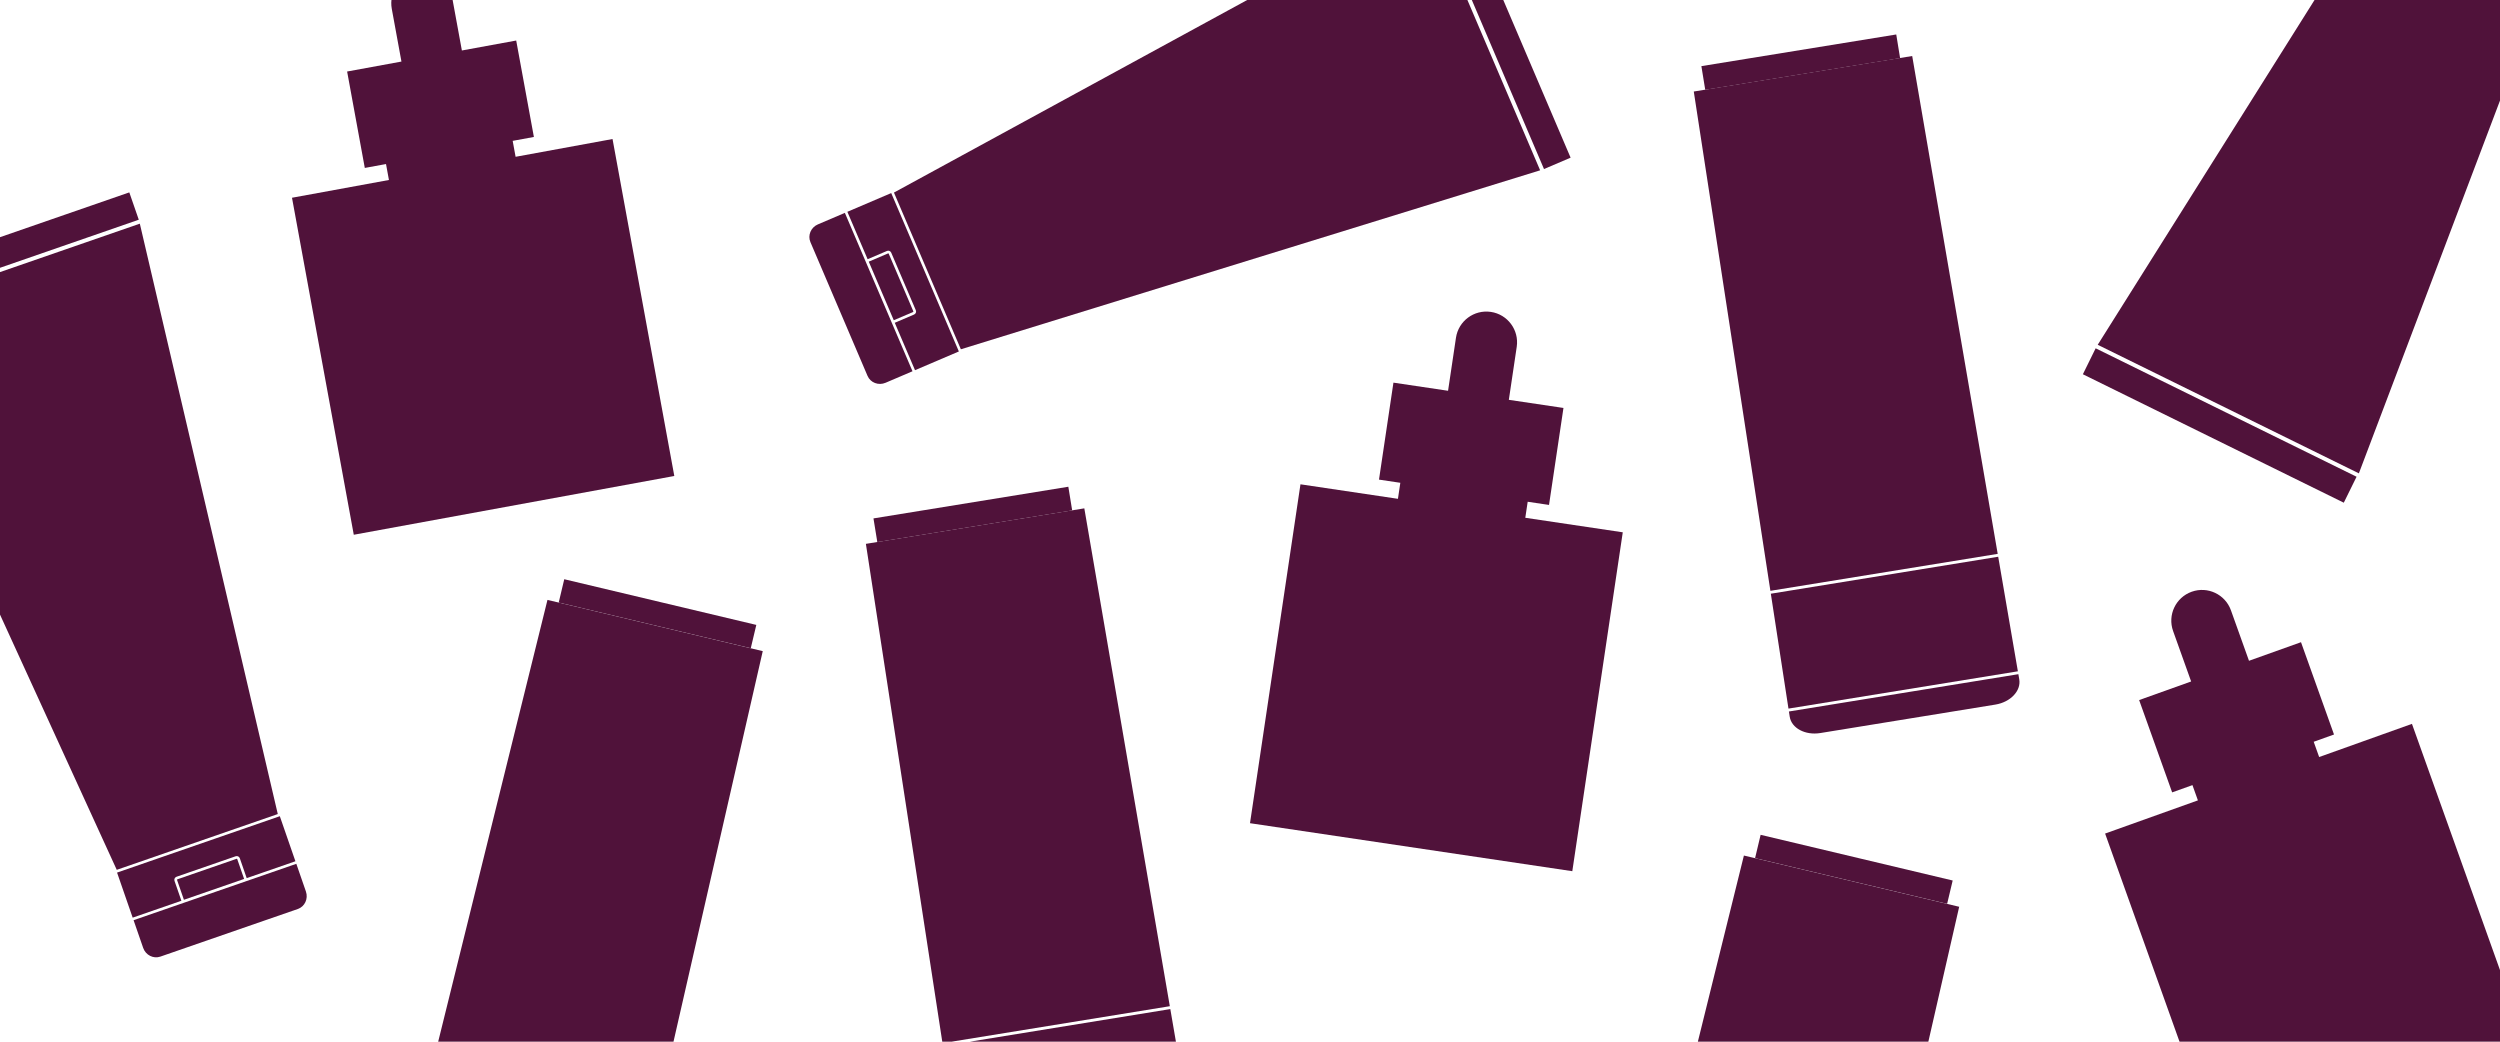
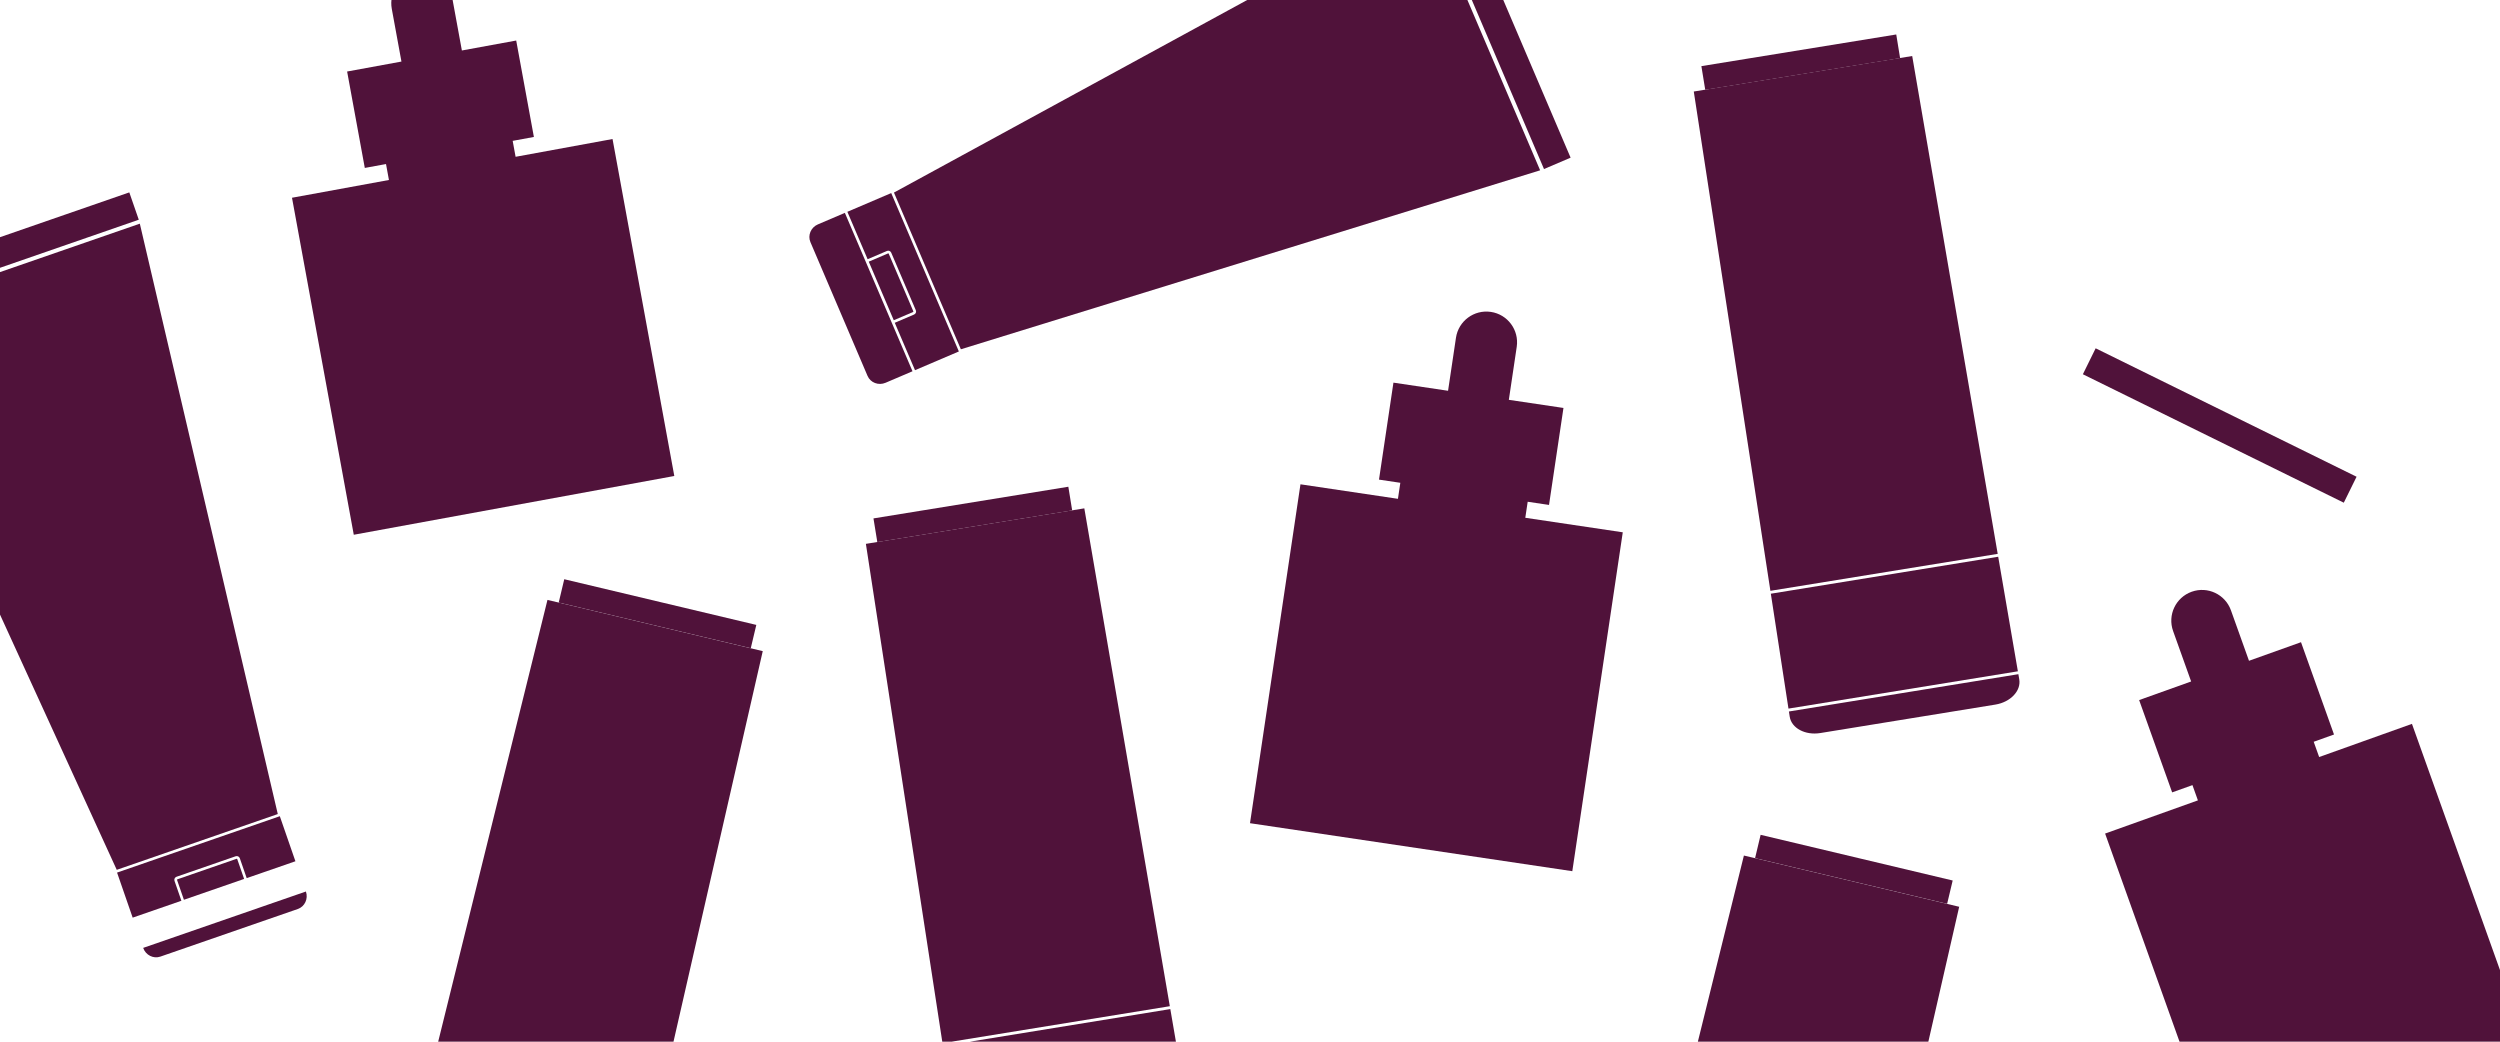
<svg xmlns="http://www.w3.org/2000/svg" viewBox="0 0 2054.4 856" id="Capa_2">
  <defs>
    <style>.cls-1{fill:none;}.cls-2{fill:#50123a;}.cls-3{clip-path:url(#clippath);}</style>
    <clipPath id="clippath">
      <rect height="856" width="2054.4" class="cls-1" />
    </clipPath>
  </defs>
  <g id="Capa_1-2">
    <g class="cls-3">
      <rect height="856" width="2054.4" class="cls-1" />
      <path d="M672.13,184.38c-5.78,2.47-8.54,9.01-6.16,14.58l46.95,109.96c2.38,5.57,9.01,8.1,14.79,5.63l22.15-9.46-55.58-130.16-22.15,9.46Z" class="cls-2" />
      <path d="M696.33,174.05l16.64,38.96,15.91-6.79c1.35-.58,2.91.05,3.49,1.4l20.22,47.35c.58,1.35-.05,2.91-1.4,3.49l-15.91,6.79,16.64,38.96,36.03-15.39-55.58-130.16-36.03,15.39Z" class="cls-2" />
      <path d="M750.54,255.84l-20.22-47.35c-.09-.22-.35-.32-.57-.23l-15.84,6.76,20.56,48.14,15.84-6.76c.22-.09.32-.35.23-.57Z" class="cls-2" />
      <polygon points="1171.69 -80.02 734.61 158.24 789.6 287.03 1265.62 139.96 1171.69 -80.02" class="cls-2" />
      <rect transform="translate(89.48 486.06) rotate(-23.12)" height="238.98" width="23.77" y="-95.18" x="1220.91" class="cls-2" />
-       <polygon points="1938.42 388.98 2114.68 -76.58 1989.04 -138.43 1723.82 283.33 1938.42 388.98" class="cls-2" />
      <rect transform="translate(704.74 1831.76) rotate(-63.79)" height="238.98" width="23.77" y="230.17" x="1812.2" class="cls-2" />
-       <path d="M117.65,778.94c2.06,5.94,8.39,9.15,14.11,7.17l112.98-39.14c5.72-1.98,8.71-8.42,6.65-14.36l-7.88-22.76-133.74,46.33,7.88,22.76Z" class="cls-2" />
+       <path d="M117.65,778.94c2.06,5.94,8.39,9.15,14.11,7.17l112.98-39.14c5.72-1.98,8.71-8.42,6.65-14.36Z" class="cls-2" />
      <path d="M109.03,754.08l40.03-13.87-5.66-16.35c-.48-1.39.26-2.9,1.64-3.38l48.65-16.85c1.39-.48,2.9.26,3.38,1.64l5.66,16.35,40.03-13.87-12.82-37.02-133.74,46.33,12.82,37.02Z" class="cls-2" />
      <path d="M194.42,705.73l-48.65,16.85c-.22.08-.34.32-.27.55l5.64,16.27,49.46-17.13-5.64-16.27c-.08-.22-.32-.34-.55-.27Z" class="cls-2" />
      <polygon points="-111.12 262.09 95.94 714.79 228.27 668.95 114.9 183.8 -111.12 262.09" class="cls-2" />
      <rect transform="translate(-68.38 10.58) rotate(-19.11)" height="23.77" width="238.98" y="196.56" x="-122.26" class="cls-2" />
      <path d="M1292.06,715.91l-264.86-39.44,41.47-278.49,80.1,11.93,1.96-13.17-17.53-2.61,11.87-79.69,44.89,6.68,6.49-43.56c2.05-13.79,14.9-23.3,28.69-21.25,13.79,2.05,23.3,14.9,21.25,28.69l-6.49,43.56,44.89,6.68-11.87,79.69-17.53-2.61-1.96,13.17,80.1,11.93-41.47,278.49Z" class="cls-2" />
      <path d="M2076.83,859.96l-252.15,90.15-94.79-265.12,76.26-27.27-4.48-12.54-16.69,5.97-27.12-75.86,42.73-15.28-14.83-41.47c-4.69-13.13,2.14-27.57,15.27-32.27s27.57,2.14,32.27,15.27l14.83,41.47,42.74-15.28,27.12,75.86-16.69,5.97,4.48,12.54,76.26-27.26,94.79,265.12Z" class="cls-2" />
      <path d="M554.11,391.15l-263.39,48.29-50.77-276.94,79.66-14.6-2.4-13.1-17.43,3.2-14.53-79.24,44.64-8.18-7.94-43.32c-2.51-13.71,6.57-26.87,20.28-29.38,13.71-2.51,26.87,6.56,29.38,20.28l7.94,43.32,44.64-8.18,14.53,79.24-17.43,3.2,2.4,13.1,79.66-14.6,50.77,276.94Z" class="cls-2" />
      <rect transform="translate(-57.46 133.77) rotate(-9.23)" height="19.7" width="162.23" y="412.8" x="718.33" class="cls-2" />
      <polygon points="891.05 417.74 711.55 446.92 774.51 857.22 961.31 826.85 891.05 417.74" class="cls-2" />
      <polygon points="966.46 856.81 961.72 829.22 774.88 859.6 789.37 954.01 977.88 923.36 966.46 856.81" class="cls-2" />
      <rect transform="translate(-75.42 913.3) rotate(-76.62)" height="162.23" width="19.7" y="423.27" x="530.5" class="cls-2" />
      <polygon points="626.8 535.08 449.89 492.98 350.2 895.94 534.31 939.75 626.8 535.08" class="cls-2" />
      <rect transform="translate(475.82 2031.23) rotate(-76.62)" height="162.23" width="19.7" y="633.34" x="1513.69" class="cls-2" />
      <polygon points="1609.98 745.15 1433.07 703.05 1333.39 1106.01 1517.5 1149.81 1609.98 745.15" class="cls-2" />
      <rect transform="translate(11 238.13) rotate(-9.23)" height="19.7" width="162.23" y="41.09" x="1398.65" class="cls-2" />
      <polygon points="1571.37 46.03 1391.88 75.21 1454.84 485.51 1641.63 455.14 1571.37 46.03" class="cls-2" />
      <path d="M1470.71,588.94c1.45,9.43,12.74,15.47,25.16,13.45l143.87-23.39c12.42-2.02,21.22-11.32,19.61-20.73l-.73-4.25-188.56,30.66.65,4.27Z" class="cls-2" />
      <polygon points="1646.78 485.1 1642.04 457.51 1455.2 487.89 1469.69 582.3 1658.21 551.65 1646.78 485.1" class="cls-2" />
    </g>
  </g>
</svg>